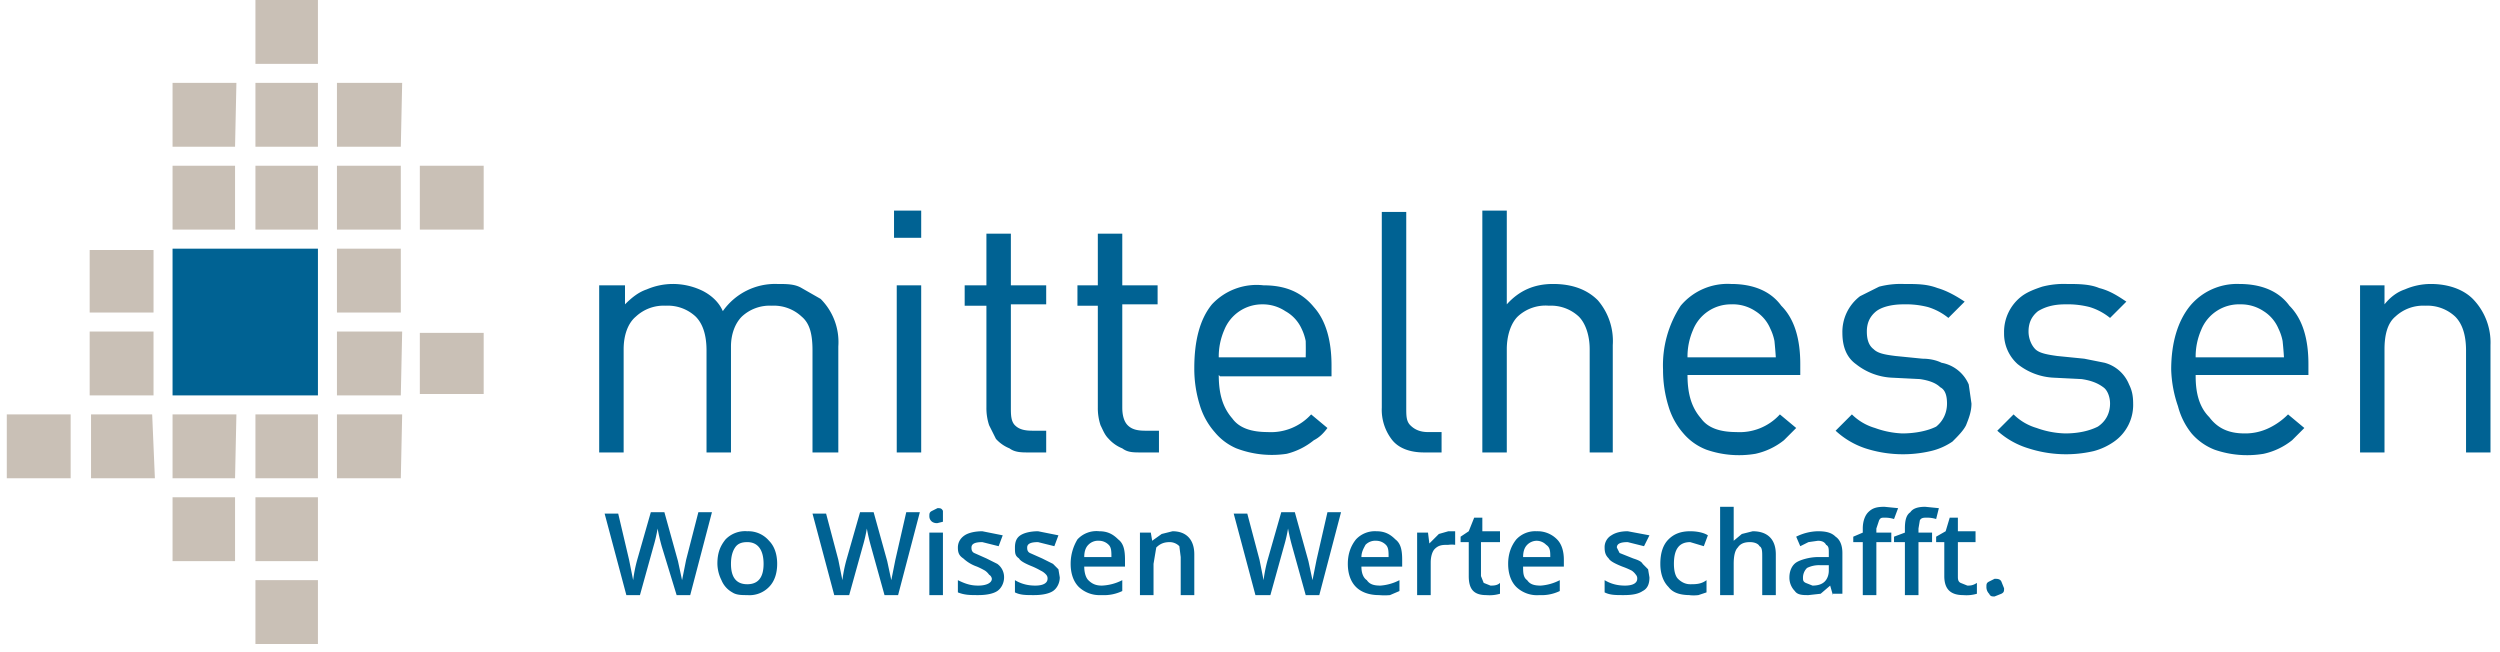
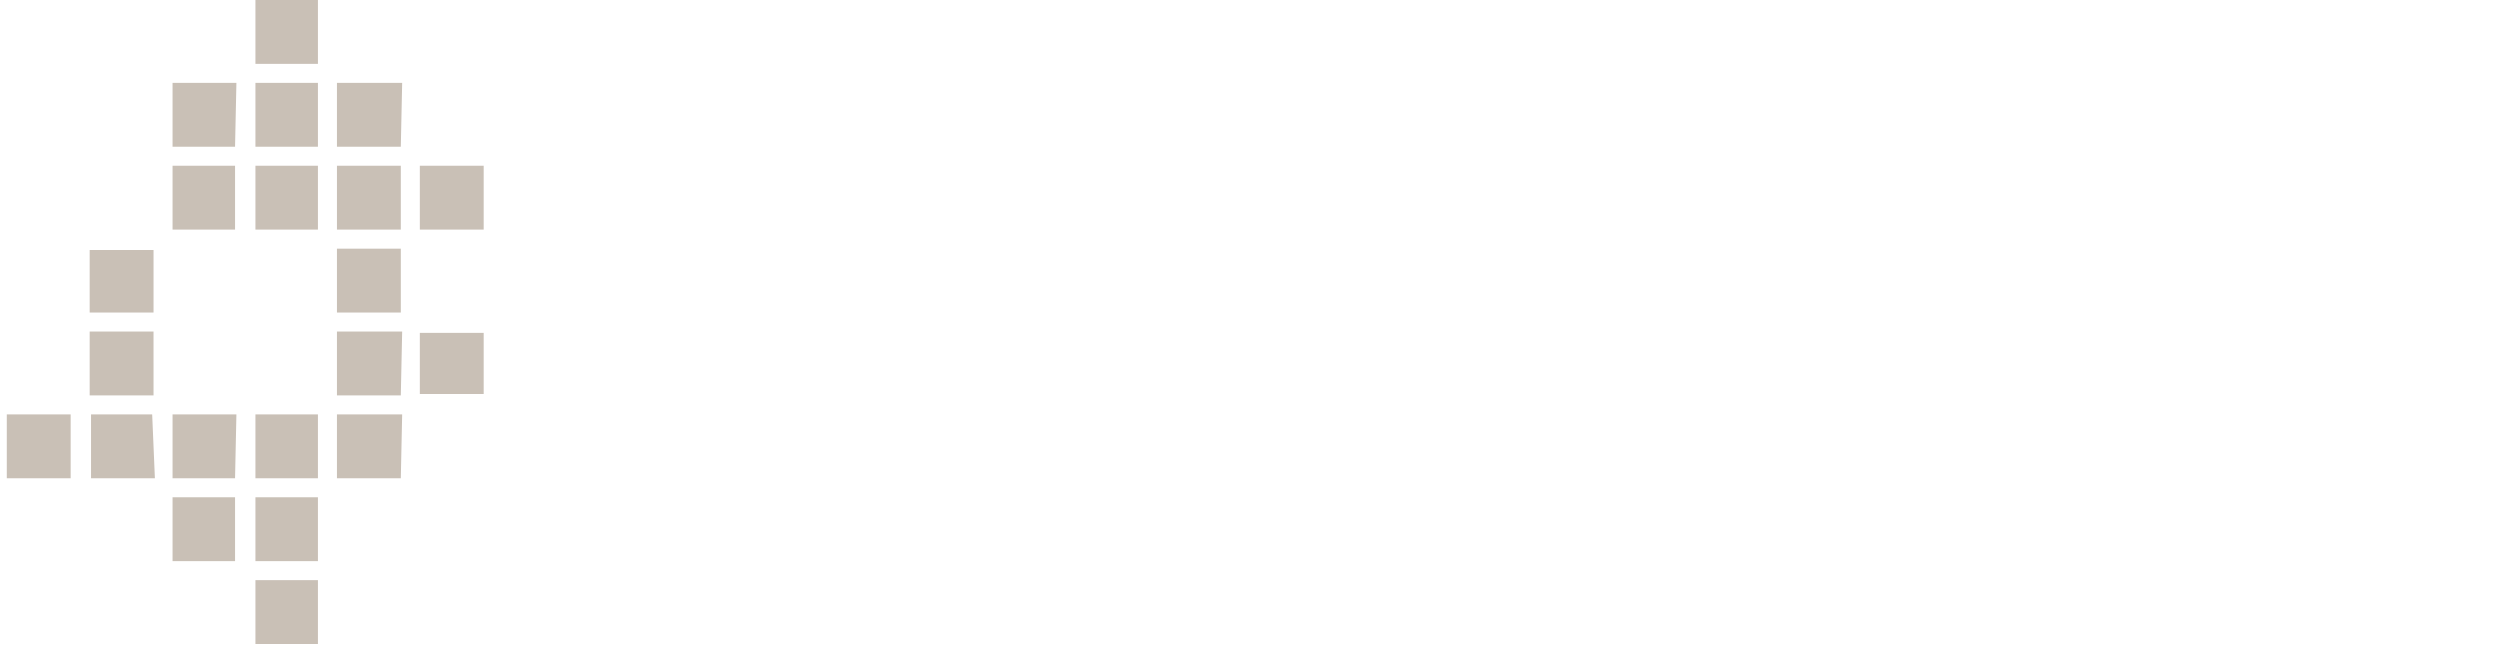
<svg xmlns="http://www.w3.org/2000/svg" fill="none" viewBox="0 0 184 48">
-   <path fill="#006293" d="M59.8 33.3v-7.5c0-1.2-.2-2-.8-2.5a3 3 0 0 0-2.2-.8 3 3 0 0 0-2.2.8c-.5.5-.8 1.3-.8 2.2v7.8H52v-7.5c0-1.2-.3-2-.8-2.5a3 3 0 0 0-2.2-.8 3 3 0 0 0-2.2.8c-.6.5-.9 1.4-.9 2.4v7.6h-1.8V21H46v1.4c.5-.5 1-.9 1.6-1.1a4.9 4.9 0 0 1 1.9-.4 5 5 0 0 1 2.2.5c.6.3 1.2.8 1.5 1.5a4.7 4.7 0 0 1 4-2c.7 0 1.3 0 1.8.3l1.4.8a4.5 4.5 0 0 1 1.3 3.5v7.8h-1.8zm6-15.8v-2h2v2zm.2 15.8V21h1.8v12.3zm9.7 0c-.5 0-1 0-1.4-.3a2.7 2.7 0 0 1-1-.7l-.5-1a4 4 0 0 1-.2-1.3v-7.5H71V21h1.6v-3.8h1.8V21H77v1.4h-2.6V30c0 .5 0 1 .3 1.3.3.3.7.4 1.3.4h1v1.6zm8.3 0c-.6 0-1 0-1.4-.3a2.7 2.7 0 0 1-1-.7c-.3-.3-.4-.6-.6-1a4 4 0 0 1-.2-1.3v-7.5h-1.5V21h1.5v-3.8h1.8V21h2.6v1.4h-2.6V30c0 .5.1 1 .4 1.3.3.3.7.4 1.3.4h1v1.6zm5.7-5.7c0 1.4.3 2.4 1 3.2.5.7 1.4 1 2.6 1a4 4 0 0 0 3.2-1.3l1.2 1c-.3.4-.6.7-1 .9a5.1 5.1 0 0 1-2 1A7.3 7.3 0 0 1 91 33a4.2 4.2 0 0 1-1.6-1.2 5.3 5.3 0 0 1-1.1-2 9 9 0 0 1-.4-2.7c0-2 .4-3.6 1.3-4.7A4.5 4.5 0 0 1 93 21c1.6 0 2.8.5 3.7 1.6.9 1 1.3 2.5 1.3 4.3v.8h-8.2zm6.4-1.3a27.6 27.6 0 0 0 0-1.2 3.7 3.7 0 0 0-.3-.9 2.8 2.8 0 0 0-1.2-1.3 3 3 0 0 0-1.7-.5 3 3 0 0 0-2.8 1.9 4.9 4.9 0 0 0-.4 2H96zm8.7 7c-1 0-1.9-.3-2.4-1a3.6 3.6 0 0 1-.7-2.3V15.6h1.8V30c0 .6 0 1 .3 1.3.3.3.7.5 1.3.5h1v1.5h-1.3zm12.2 0v-7.6c0-1-.3-1.9-.8-2.4a3 3 0 0 0-2.2-.8 3 3 0 0 0-2.3.8c-.5.5-.8 1.4-.8 2.4v7.6h-1.8V15.5h1.8v6.9c.9-1 2-1.5 3.4-1.5s2.5.4 3.3 1.2a4.6 4.6 0 0 1 1.1 3.3v7.9zm7.2-5.7c0 1.4.3 2.4 1 3.2.5.7 1.4 1 2.6 1a4 4 0 0 0 3.2-1.3l1.2 1-.9.9a5.1 5.1 0 0 1-2.1 1 7.3 7.3 0 0 1-3.6-.3 4.2 4.2 0 0 1-1.7-1.2 5.3 5.3 0 0 1-1.1-2 9 9 0 0 1-.4-2.7 8 8 0 0 1 1.3-4.7 4.5 4.5 0 0 1 3.7-1.6c1.6 0 2.9.5 3.7 1.6 1 1 1.4 2.5 1.4 4.3v.8h-8.3zm6.5-1.3a34.2 34.2 0 0 0-.1-1.2 3.6 3.6 0 0 0-.3-.9 2.8 2.8 0 0 0-1.1-1.3 3 3 0 0 0-1.8-.5 3 3 0 0 0-2.8 1.9 4.9 4.9 0 0 0-.4 2zm14.4 3.4c0 .6-.2 1.1-.4 1.6-.2.4-.6.8-1 1.2a4.7 4.7 0 0 1-1.6.7 9 9 0 0 1-4.8-.2 6 6 0 0 1-2.2-1.3l1.2-1.2a4 4 0 0 0 1.7 1 6.6 6.6 0 0 0 2 .4c1 0 1.9-.2 2.5-.5.5-.4.8-1 .8-1.7 0-.5-.1-1-.5-1.2-.3-.3-.8-.5-1.5-.6l-2-.1a4.6 4.6 0 0 1-2.7-1c-.7-.5-1-1.3-1-2.3a3.3 3.3 0 0 1 1.3-2.7l1.4-.7a6.3 6.3 0 0 1 1.8-.2c1 0 1.7 0 2.5.3.7.2 1.4.6 2 1l-1.2 1.2a4.4 4.4 0 0 0-1.5-.8 6.5 6.5 0 0 0-1.8-.2c-.9 0-1.6.2-2 .5-.5.4-.7.9-.7 1.5 0 .5.1 1 .5 1.3.3.3.8.4 1.6.5l2 .2c.5 0 1 .1 1.4.3a2.7 2.7 0 0 1 2 1.6l.2 1.4zm11.9 0a3.3 3.3 0 0 1-1.4 2.8 4.7 4.7 0 0 1-1.5.7 9 9 0 0 1-4.8-.2 6 6 0 0 1-2.3-1.3l1.2-1.2a4 4 0 0 0 1.7 1 6.6 6.6 0 0 0 2.1.4c1 0 1.8-.2 2.4-.5.6-.4.9-1 .9-1.7 0-.5-.2-1-.5-1.2-.4-.3-.9-.5-1.6-.6l-2-.1a4.6 4.6 0 0 1-2.7-1 3 3 0 0 1-1-2.3 3.3 3.3 0 0 1 1.3-2.7c.4-.3.9-.5 1.5-.7a6.3 6.3 0 0 1 1.8-.2c.8 0 1.7 0 2.4.3.8.2 1.4.6 2 1l-1.2 1.2a4.4 4.4 0 0 0-1.5-.8 6.5 6.5 0 0 0-1.8-.2c-.9 0-1.5.2-2 .5-.5.4-.7.9-.7 1.5 0 .5.2 1 .5 1.3.3.3.9.4 1.6.5l2 .2 1.5.3a2.7 2.7 0 0 1 1.8 1.6c.2.4.3.8.3 1.4zm4.6-2c0 1.3.3 2.3 1 3 .6.8 1.4 1.2 2.6 1.2a4 4 0 0 0 1.8-.4 5 5 0 0 0 1.4-1l1.2 1-.9.9a5.1 5.1 0 0 1-2.1 1 7.3 7.3 0 0 1-3.6-.3 4.3 4.3 0 0 1-1.7-1.2 5.3 5.3 0 0 1-1-2 9 9 0 0 1-.5-2.7c0-2 .5-3.6 1.4-4.7a4.5 4.5 0 0 1 3.6-1.6c1.6 0 2.9.5 3.7 1.6 1 1 1.4 2.5 1.4 4.3v.8h-8.3zm6.5-1.4a27.5 27.5 0 0 0-.1-1.2 3.6 3.6 0 0 0-.3-.9 2.8 2.8 0 0 0-1.1-1.3 3 3 0 0 0-1.7-.5 3 3 0 0 0-2.9 1.9 4.9 4.9 0 0 0-.4 2h6.5zm13.4 7v-7.5c0-1.2-.3-2-.8-2.5a3 3 0 0 0-2.2-.8 3 3 0 0 0-2.2.8c-.6.5-.8 1.4-.8 2.4v7.6h-1.8V21h1.8v1.4c.4-.5.9-.9 1.5-1.1a4.8 4.8 0 0 1 1.9-.4c1.3 0 2.4.4 3.1 1.1a4.6 4.6 0 0 1 1.3 3.4v7.9h-1.8z" />
  <path fill="#c9c0b6" d="M17.3 12.2h-4.6v4.7h4.6zm6.1 0h-4.6v4.7h4.6zm-6 18.3h-4.7v4.7h4.6zm6 0h-4.6v4.7h4.6zm-18.2 0H.5v4.7h4.7zm6 0H6.7v4.7h4.7zm6.1 6.1h-4.6v4.7h4.6zm6.1 0h-4.6v4.7h4.6zm0 6.1h-4.6v4.7h4.6zm-6-36.6h-4.7v4.7h4.6zm6 0h-4.6v4.7h4.6zm6.1 6.1h-4.7v4.7h4.7zm6.1 0h-4.7v4.7h4.7zm-6-6.1h-4.8v4.7h4.7zm0 18.3h-4.8v4.7h4.7zm0 6.1h-4.8v4.7h4.7zm6-6h-4.7V29h4.7zm-6-6.2h-4.8V23h4.7v-4.7zm-18.3 6.1H6.6v4.7h4.7zm0-6H6.6V23h4.7v-4.7zM23.4 0h-4.6v4.7h4.6z" />
-   <path fill="#006293" d="M23.4 18.3H12.7v10.8h10.7V18.3zm27.4 25.5h-1l-1.1-3.6a14.2 14.2 0 0 1-.3-1.3 11 11 0 0 1-.3 1.3l-1 3.6h-1l-.8-3-.8-3h1l.8 3.4.3 1.5a10.4 10.4 0 0 1 .3-1.5l1-3.5h1l1 3.6.3 1.4.3-1.5.9-3.5h1zm6.4-2.3c0 .7-.2 1.3-.6 1.7a2 2 0 0 1-1.6.6c-.4 0-.8 0-1.1-.2a1.8 1.8 0 0 1-.8-.9 2.8 2.8 0 0 1-.3-1.2c0-.8.2-1.3.6-1.8a2 2 0 0 1 1.6-.6 2 2 0 0 1 1.6.7c.4.4.6 1 .6 1.7zm-3.4 0c0 1 .4 1.5 1.2 1.5.8 0 1.2-.5 1.2-1.5s-.4-1.6-1.2-1.6c-.4 0-.7.1-.9.4-.2.3-.3.7-.3 1.2zm12.3 2.3h-1l-1-3.6a14.3 14.3 0 0 1-.3-1.3 11 11 0 0 1-.3 1.3l-1 3.6h-1.1l-.8-3-.8-3h1l.9 3.4.3 1.5a10.4 10.4 0 0 1 .3-1.5l1-3.5h1l1 3.6.3 1.4.3-1.5.8-3.5h1zm3.3 0h-1v-4.6h1v4.6zm-1-5.8c0-.2 0-.3.2-.4l.4-.2c.2 0 .3 0 .4.2v.8l-.4.1a.6.6 0 0 1-.4-.1.5.5 0 0 1-.2-.4zm5.5 4.5c0 .4-.2.8-.5 1-.3.2-.8.3-1.4.3-.6 0-1 0-1.5-.2v-.9c.6.3 1 .4 1.5.4.6 0 1-.2 1-.5a.4.4 0 0 0-.2-.3 1.2 1.2 0 0 0-.3-.3 5.6 5.6 0 0 0-.6-.3 2.8 2.8 0 0 1-1-.6c-.3-.2-.4-.4-.4-.8s.2-.7.5-.9c.3-.2.8-.3 1.3-.3l1.5.3-.3.8-1.2-.3c-.5 0-.8.1-.8.4 0 .1 0 .3.2.4l.9.4.8.4a1.2 1.2 0 0 1 .5 1zm4.1 0c0 .4-.2.8-.5 1-.3.2-.8.3-1.4.3s-1 0-1.4-.2v-.9c.5.3 1 .4 1.5.4.6 0 .9-.2.9-.5a.4.4 0 0 0-.1-.3 1.2 1.2 0 0 0-.4-.3 5.6 5.6 0 0 0-.6-.3c-.5-.2-.9-.4-1-.6-.3-.2-.3-.4-.3-.8s.1-.7.4-.9c.3-.2.8-.3 1.3-.3l1.5.3-.3.8-1.2-.3c-.5 0-.8.1-.8.4 0 .1 0 .3.2.4l.9.4.8.4.4.4.1.6zm3 1.3a2.2 2.2 0 0 1-1.6-.6c-.4-.4-.6-1-.6-1.7s.2-1.3.5-1.8a1.9 1.9 0 0 1 1.6-.6c.6 0 1 .2 1.4.6.4.3.5.8.5 1.5v.5h-3c0 .4.1.8.3 1 .3.3.6.4 1 .4a3.6 3.6 0 0 0 1.5-.4v.8a3.1 3.1 0 0 1-1.5.3zm-.1-4a1 1 0 0 0-.8.3c-.2.2-.3.5-.3.9h2c0-.4 0-.7-.2-.9a1 1 0 0 0-.7-.3zm7 4h-1V41l-.1-.8a1 1 0 0 0-.7-.3c-.4 0-.7.1-1 .4l-.2 1.2v2.3h-1v-4.6h.8l.1.6.7-.5.8-.2c1 0 1.6.6 1.6 1.7v3zm9.2 0h-1l-1-3.6a14.2 14.2 0 0 1-.3-1.3 11 11 0 0 1-.3 1.3l-1 3.6h-1.1l-.8-3-.8-3h1l.9 3.4.3 1.5a10.3 10.3 0 0 1 .3-1.5l1-3.5h1l1 3.6.3 1.4.3-1.5.8-3.5h1zm4.4 0c-.7 0-1.3-.2-1.7-.6-.4-.4-.6-1-.6-1.7s.2-1.3.6-1.8a1.9 1.9 0 0 1 1.5-.6c.6 0 1 .2 1.4.6.4.3.5.8.5 1.5v.5h-3c0 .4.1.8.4 1 .2.3.5.4 1 .4a3.6 3.6 0 0 0 1.4-.4v.8l-.7.3a4.4 4.4 0 0 1-.8 0zm-.2-4a1 1 0 0 0-.8.3c-.1.2-.3.5-.3.9h2c0-.4 0-.7-.2-.9a1 1 0 0 0-.7-.3zm5.4-.7h.4v1a1.8 1.8 0 0 0-.5 0c-.4 0-.7 0-1 .3-.2.2-.3.6-.3 1v2.4h-1v-4.6h.8l.1.8.7-.7.7-.2zm3 4c.2 0 .5 0 .7-.2v.8a2.7 2.7 0 0 1-1 .1c-.9 0-1.3-.4-1.3-1.4v-2.5h-.6v-.4l.6-.4.4-1h.6v1h1.3v.8H109v2.5l.2.5.5.2zm3.6.7a2.2 2.2 0 0 1-1.7-.6c-.4-.4-.6-1-.6-1.7s.2-1.3.6-1.8a1.9 1.9 0 0 1 1.5-.6 2 2 0 0 1 1.5.6c.3.3.5.8.5 1.5v.5h-3c0 .4 0 .8.3 1 .2.3.5.4 1 .4a3.6 3.6 0 0 0 1.4-.4v.8a3.1 3.1 0 0 1-1.5.3zm-.2-4a1 1 0 0 0-.7.3c-.2.2-.3.5-.3.9h2c0-.4 0-.7-.3-.9a1 1 0 0 0-.7-.3zm8.3 2.7c0 .4-.1.8-.5 1-.3.2-.7.3-1.4.3-.6 0-1 0-1.4-.2v-.9c.5.3 1 .4 1.5.4.6 0 .9-.2.9-.5a.4.4 0 0 0-.1-.3 1.2 1.2 0 0 0-.3-.3 5.5 5.5 0 0 0-.7-.3c-.5-.2-.9-.4-1-.6-.2-.2-.3-.4-.3-.8a1 1 0 0 1 .5-.9c.3-.2.7-.3 1.2-.3l1.6.3-.4.8-1.2-.3c-.5 0-.8.1-.8.4l.2.4 1 .4c.3.1.6.2.7.4l.4.4.1.6zm3 1.3c-.8 0-1.3-.2-1.6-.6-.4-.4-.6-1-.6-1.7 0-.8.2-1.4.6-1.8.4-.4.9-.6 1.6-.6.5 0 1 .1 1.3.3l-.3.8-1-.3c-.8 0-1.2.5-1.2 1.6 0 .5.1.9.3 1.1s.5.4.9.4.8 0 1.2-.3v.9l-.6.2a3 3 0 0 1-.7 0zm6.3 0h-1V41c0-.4 0-.7-.2-.8-.1-.2-.4-.3-.7-.3-.4 0-.7.1-.9.4-.2.2-.3.6-.3 1.2v2.3h-1v-6.5h1v2.5l.6-.5.8-.2c1.1 0 1.7.6 1.7 1.7zm4.2 0-.2-.7-.7.6-.9.1c-.4 0-.8 0-1-.3a1.4 1.4 0 0 1-.4-1c0-.5.2-.9.5-1.1s1-.4 1.6-.4h.8v-.3c0-.3 0-.5-.2-.6-.1-.2-.3-.3-.6-.3l-.7.1-.6.3-.3-.7a3.7 3.7 0 0 1 1.6-.4c.6 0 1 .1 1.3.4.3.2.5.6.5 1.2v3h-.7zm-1.5-.7c.4 0 .7-.1.9-.3.2-.2.3-.5.3-.8v-.4h-.6a2 2 0 0 0-1 .2 1 1 0 0 0-.3.7c0 .2 0 .3.2.4l.5.2zm5.8-3.2h-1.1v3.9h-1v-3.9h-.7v-.4l.7-.3v-.3c0-.6.2-1 .4-1.2.3-.3.6-.4 1.2-.4l1 .1-.3.8a2.2 2.2 0 0 0-.7-.1c-.2 0-.3 0-.4.2l-.2.6v.3h1.1zm3 0h-1v3.9h-1v-3.9h-.8v-.4l.8-.3v-.3c0-.6.1-1 .4-1.2.2-.3.6-.4 1.1-.4l1 .1-.2.8a2.2 2.2 0 0 0-.7-.1c-.2 0-.4 0-.5.2l-.1.6v.3h1zm2.6 3.2c.2 0 .4 0 .7-.2v.8a2.7 2.7 0 0 1-1 .1c-.9 0-1.4-.4-1.4-1.4v-2.5h-.6v-.4l.7-.4.3-1h.6v1h1.3v.8h-1.3v2.5c0 .2 0 .4.2.5l.5.2zm1.4.1c0-.2 0-.3.2-.4l.4-.2c.2 0 .4 0 .5.2l.2.5c0 .2 0 .3-.2.4l-.5.2c-.2 0-.3 0-.4-.2a.7.7 0 0 1-.2-.5z" />
</svg>